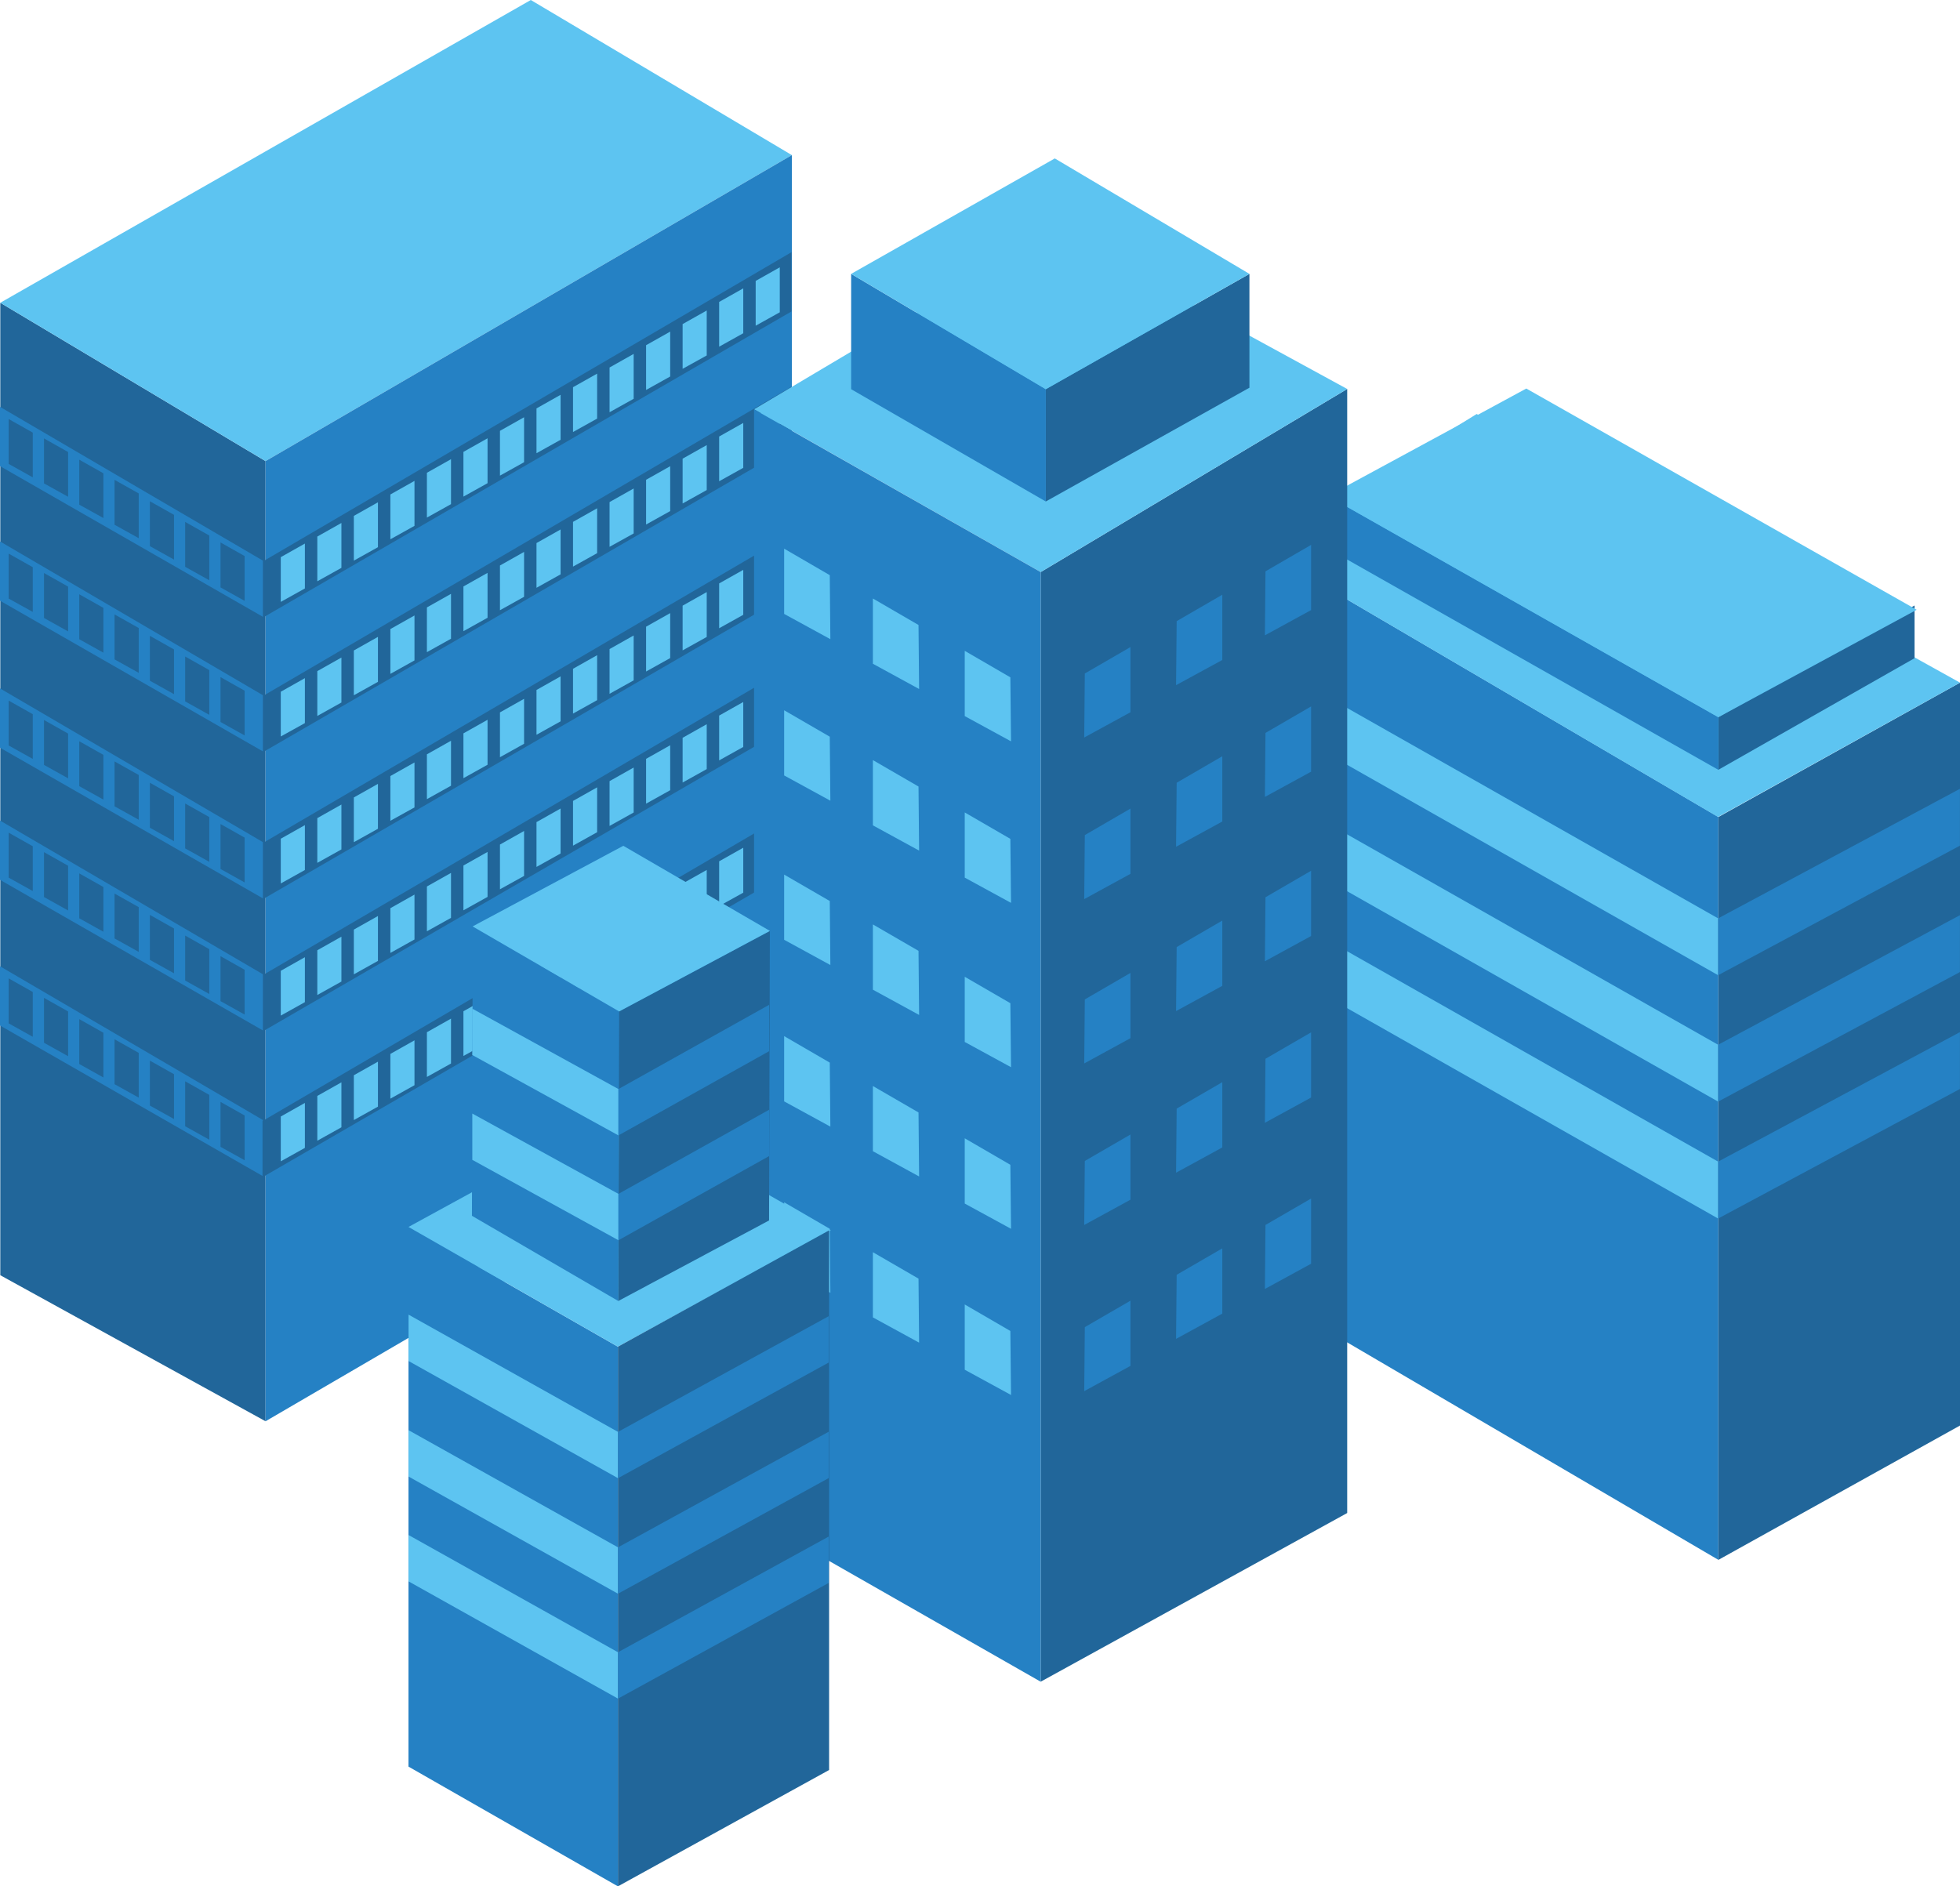
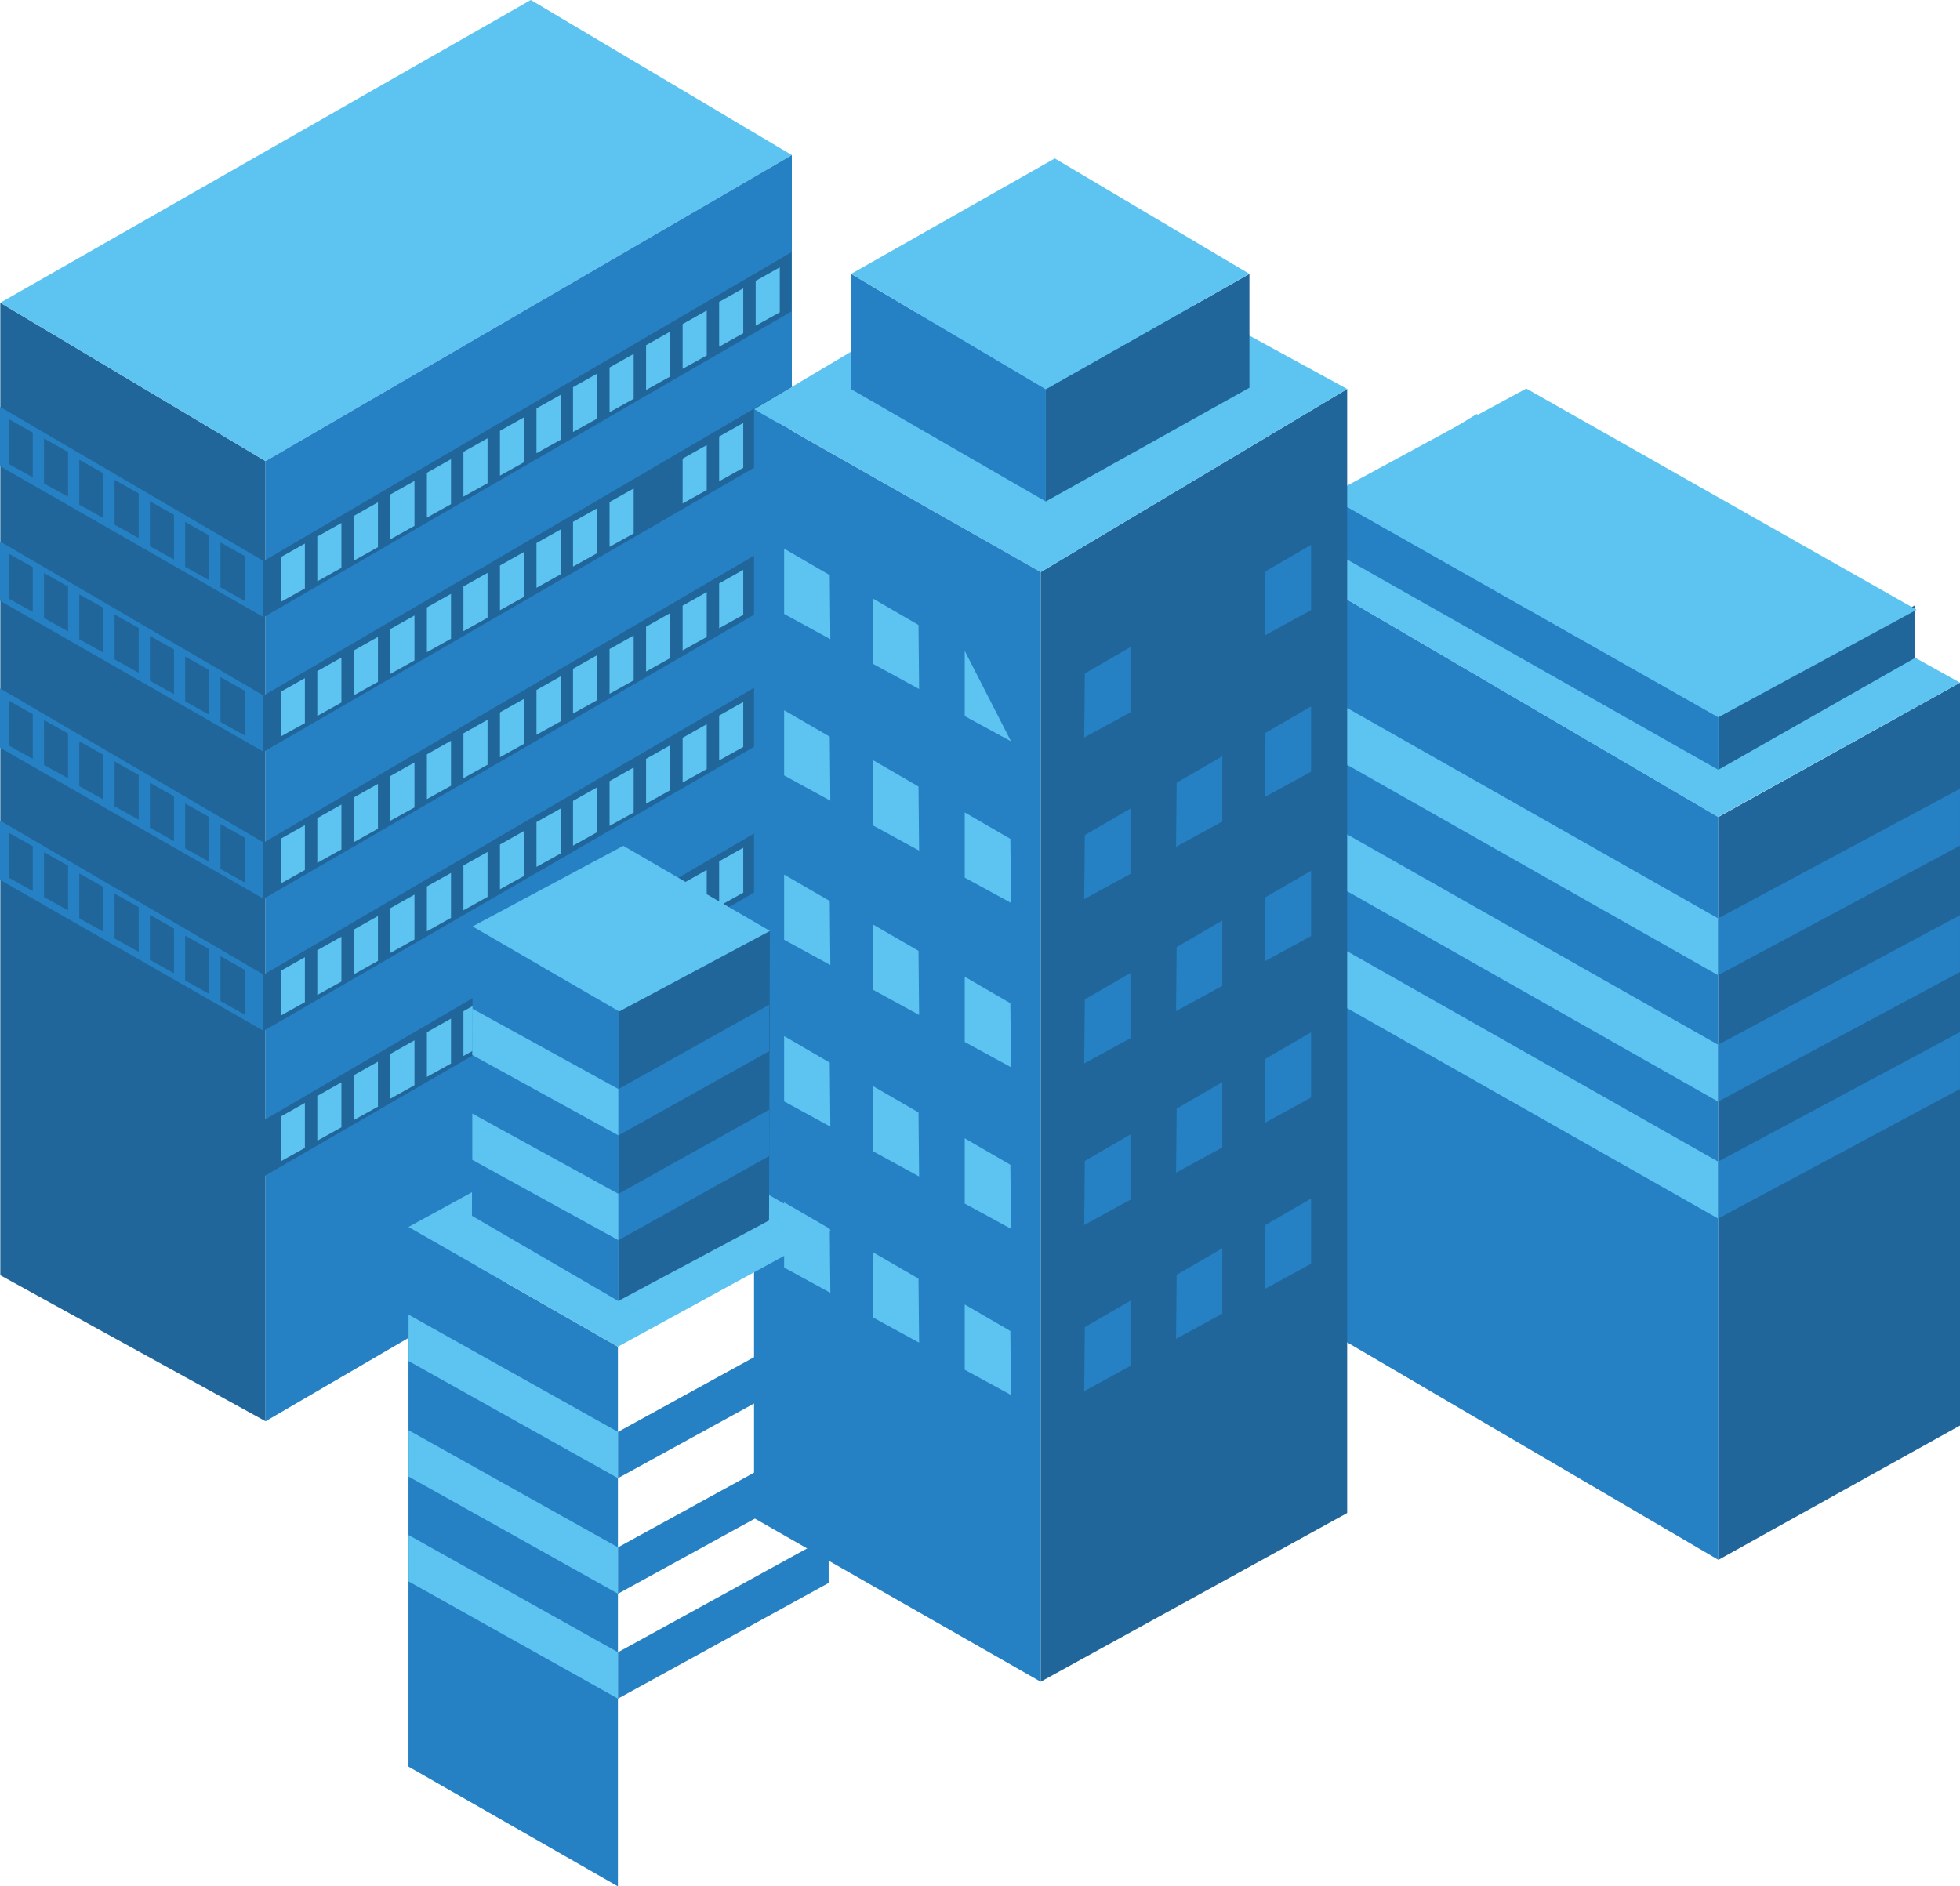
<svg xmlns="http://www.w3.org/2000/svg" width="481" height="463" viewBox="0 0 481 463" fill="none">
  <g clip-path="url(#clip0_9_2)">
    <path d="M65.168 348.845L0.073 313.003V74.31L65.168 113.177V348.845Z" fill="#21669A" />
    <path d="M0.073 74.31L130.263 0L194.324 38.07L65.168 113.177L0.073 74.31Z" fill="#5DC4F1" />
    <path d="M65.168 113.177L194.324 38.07V273.52L65.168 348.845V113.177Z" fill="#2581C4" />
    <path d="M194.233 76.448L64.424 151.646V137.856L194.233 61.898V76.448Z" fill="#21669A" />
    <path d="M128.611 113.449V102.414L122.695 105.748V116.747L128.611 113.449Z" fill="#5DC4F1" />
    <path d="M119.647 118.595V107.578L113.73 110.912V121.893L119.647 118.595Z" fill="#5DC4F1" />
    <path d="M110.682 123.741V112.706L104.766 116.04V127.039L110.682 123.741Z" fill="#5DC4F1" />
    <path d="M101.717 129.068V118.033L95.801 121.367V132.366L101.717 129.068Z" fill="#5DC4F1" />
    <path d="M92.752 134.305V123.288L86.836 126.622V137.603L92.752 134.305Z" fill="#5DC4F1" />
    <path d="M83.787 139.378V128.361L77.871 131.696V142.676L83.787 139.378Z" fill="#5DC4F1" />
    <path d="M74.822 144.434V133.417L68.906 136.751V147.732L74.822 144.434Z" fill="#5DC4F1" />
    <path d="M191.366 76.647V65.612L185.45 68.946V79.945L191.366 76.647Z" fill="#5DC4F1" />
    <path d="M182.401 81.793V70.776L176.485 74.11V85.091L182.401 81.793Z" fill="#5DC4F1" />
    <path d="M173.436 87.247V76.212L167.52 79.546V90.527L173.436 87.247Z" fill="#5DC4F1" />
    <path d="M164.471 92.412V81.395L158.555 84.729V95.709L164.471 92.412Z" fill="#5DC4F1" />
    <path d="M155.506 97.884V86.867L149.59 90.201V101.182L155.506 97.884Z" fill="#5DC4F1" />
    <path d="M146.541 102.74V91.705L140.625 95.039V106.038L146.541 102.74Z" fill="#5DC4F1" />
    <path d="M137.576 107.94V96.905L131.66 100.239V111.238L137.576 107.94Z" fill="#5DC4F1" />
    <path d="M194.233 109.48L64.424 184.678V170.889L194.233 94.93V109.48Z" fill="#21669A" />
    <path d="M128.611 146.481V135.464L122.695 138.799V149.779L128.611 146.481Z" fill="#5DC4F1" />
    <path d="M119.647 151.627V140.61L113.73 143.945V154.925L119.647 151.627Z" fill="#5DC4F1" />
    <path d="M110.682 156.773V145.757L104.766 149.091V160.071L110.682 156.773Z" fill="#5DC4F1" />
    <path d="M101.717 162.101V151.066L95.801 154.4V165.399L101.717 162.101Z" fill="#5DC4F1" />
    <path d="M92.752 167.355V156.32L86.836 159.655V170.653L92.752 167.355Z" fill="#5DC4F1" />
    <path d="M83.787 172.429V161.394L77.871 164.728V175.727L83.787 172.429Z" fill="#5DC4F1" />
    <path d="M74.822 177.484V166.449L68.906 169.784V180.764L74.822 177.484Z" fill="#5DC4F1" />
    <path d="M191.366 109.68V98.663L185.45 101.997V112.978L191.366 109.68Z" fill="#5DC4F1" />
    <path d="M182.401 114.826V103.809L176.485 107.143V118.124L182.401 114.826Z" fill="#5DC4F1" />
    <path d="M173.436 120.28V109.245L167.52 112.579V123.578L173.436 120.28Z" fill="#5DC4F1" />
-     <path d="M164.471 125.444V114.427L158.555 117.761V128.742L164.471 125.444Z" fill="#5DC4F1" />
    <path d="M155.506 130.934V119.899L149.59 123.233V134.214L155.506 130.934Z" fill="#5DC4F1" />
    <path d="M146.541 135.773V124.756L140.625 128.09V139.07L146.541 135.773Z" fill="#5DC4F1" />
    <path d="M137.576 140.973V129.956L131.66 133.29V144.271L137.576 140.973Z" fill="#5DC4F1" />
    <path d="M194.233 145.557L64.424 220.755V206.966L194.233 131.007V145.557Z" fill="#21669A" />
    <path d="M128.611 182.558V171.523L122.695 174.857V185.856L128.611 182.558Z" fill="#5DC4F1" />
    <path d="M119.647 187.704V176.669L113.73 180.003V191.002L119.647 187.704Z" fill="#5DC4F1" />
    <path d="M110.682 192.85V181.815L104.766 185.149V196.148L110.682 192.85Z" fill="#5DC4F1" />
    <path d="M101.717 198.177V187.142L95.801 190.477V201.457L101.717 198.177Z" fill="#5DC4F1" />
    <path d="M92.752 203.414V192.397L86.836 195.731V206.712L92.752 203.414Z" fill="#5DC4F1" />
    <path d="M83.787 208.488V197.471L77.871 200.805V211.786L83.787 208.488Z" fill="#5DC4F1" />
    <path d="M74.822 213.543V202.526L68.906 205.86V216.841L74.822 213.543Z" fill="#5DC4F1" />
    <path d="M191.366 145.757V134.722L185.45 138.056V149.054L191.366 145.757Z" fill="#5DC4F1" />
    <path d="M182.401 150.903V139.868L176.485 143.202V154.2L182.401 150.903Z" fill="#5DC4F1" />
    <path d="M173.436 156.339V145.322L167.52 148.656V159.636L173.436 156.339Z" fill="#5DC4F1" />
    <path d="M164.471 161.521V150.486L158.555 153.82V164.819L164.471 161.521Z" fill="#5DC4F1" />
    <path d="M155.506 166.993V155.976L149.59 159.31V170.291L155.506 166.993Z" fill="#5DC4F1" />
    <path d="M146.541 171.849V160.814L140.625 164.148V175.147L146.541 171.849Z" fill="#5DC4F1" />
    <path d="M137.576 177.05V166.015L131.66 169.349V180.347L137.576 177.05Z" fill="#5DC4F1" />
    <path d="M194.233 177.992L64.424 253.19V239.382L194.233 163.442V177.992Z" fill="#21669A" />
    <path d="M128.611 214.993V203.958L122.695 207.292V218.272L128.611 214.993Z" fill="#5DC4F1" />
    <path d="M119.647 220.139V209.104L113.73 212.438V223.437L119.647 220.139Z" fill="#5DC4F1" />
    <path d="M110.682 225.285V214.25L104.766 217.584V228.583L110.682 225.285Z" fill="#5DC4F1" />
    <path d="M101.717 230.594V219.577L95.801 222.911V233.892L101.717 230.594Z" fill="#5DC4F1" />
    <path d="M92.752 235.849V224.832L86.836 228.166V239.147L92.752 235.849Z" fill="#5DC4F1" />
    <path d="M83.787 240.922V229.905L77.871 233.239V244.22L83.787 240.922Z" fill="#5DC4F1" />
    <path d="M74.822 245.978V234.943L68.906 238.277V249.276L74.822 245.978Z" fill="#5DC4F1" />
    <path d="M191.366 178.191V167.156L185.45 170.49V181.471L191.366 178.191Z" fill="#5DC4F1" />
    <path d="M182.401 183.337V172.302L176.485 175.636V186.635L182.401 183.337Z" fill="#5DC4F1" />
    <path d="M173.436 188.773V177.756L167.52 181.09V192.071L173.436 188.773Z" fill="#5DC4F1" />
    <path d="M164.471 193.956V182.921L158.555 186.255V197.253L164.471 193.956Z" fill="#5DC4F1" />
    <path d="M155.506 199.428V188.393L149.59 191.727V202.726L155.506 199.428Z" fill="#5DC4F1" />
    <path d="M146.541 204.266V193.249L140.625 196.583V207.564L146.541 204.266Z" fill="#5DC4F1" />
    <path d="M137.576 209.484V198.449L131.66 201.783V212.782L137.576 209.484Z" fill="#5DC4F1" />
    <path d="M0 114.409L64.514 151.392V137.603L0 99.859V114.409Z" fill="#2581C4" />
    <path d="M2.123 113.866V102.849L8.039 106.183V117.163L2.123 113.866Z" fill="#21669A" />
    <path d="M10.798 118.649V107.614L16.714 110.948V121.929L10.798 118.649Z" fill="#21669A" />
    <path d="M19.454 123.868V112.833L25.37 116.167V127.147L19.454 123.868Z" fill="#21669A" />
    <path d="M28.11 128.796V117.779L34.045 121.113V132.094L28.11 128.796Z" fill="#21669A" />
    <path d="M36.785 134.051V123.034L42.701 126.368V137.349L36.785 134.051Z" fill="#21669A" />
    <path d="M45.441 139.125V128.108L51.358 131.442V142.423L45.441 139.125Z" fill="#21669A" />
    <path d="M54.116 144.18V133.145L60.032 136.479V147.478L54.116 144.18Z" fill="#21669A" />
    <path d="M0 147.442L64.514 184.424V170.635L0 132.891V147.442Z" fill="#2581C4" />
    <path d="M2.123 146.916V135.881L8.039 139.215V150.196L2.123 146.916Z" fill="#21669A" />
    <path d="M10.798 151.682V140.647L16.714 143.981V154.98L10.798 151.682Z" fill="#21669A" />
    <path d="M19.454 156.9V145.865L25.37 149.199V160.198L19.454 156.9Z" fill="#21669A" />
    <path d="M28.11 161.847V150.812L34.045 154.146V165.145L28.11 161.847Z" fill="#21669A" />
    <path d="M36.785 167.084V156.067L42.701 159.401V170.382L36.785 167.084Z" fill="#21669A" />
    <path d="M45.441 172.157V161.14L51.358 164.474V175.455L45.441 172.157Z" fill="#21669A" />
    <path d="M54.116 177.213V166.196L60.032 169.53V180.511L54.116 177.213Z" fill="#21669A" />
    <path d="M0 183.518L64.514 220.501V206.694L0 168.968V183.518Z" fill="#2581C4" />
    <path d="M2.123 182.975V171.958L8.039 175.292V186.273L2.123 182.975Z" fill="#21669A" />
    <path d="M10.798 187.74V176.724L16.714 180.058V191.038L10.798 187.74Z" fill="#21669A" />
    <path d="M19.454 192.959V181.942L25.37 185.276V196.257L19.454 192.959Z" fill="#21669A" />
    <path d="M28.11 197.906V186.889L34.045 190.223V201.204L28.11 197.906Z" fill="#21669A" />
    <path d="M36.785 203.161V192.125L42.701 195.46V206.458L36.785 203.161Z" fill="#21669A" />
    <path d="M45.441 208.234V197.217L51.358 200.551V211.532L45.441 208.234Z" fill="#21669A" />
    <path d="M54.116 213.29V202.255L60.032 205.589V216.587L54.116 213.29Z" fill="#21669A" />
    <path d="M0 215.953L64.514 252.918V239.128L0 201.403V215.953Z" fill="#2581C4" />
    <path d="M2.123 215.41V204.375L8.039 207.709V218.707L2.123 215.41Z" fill="#21669A" />
    <path d="M10.798 220.175V209.158L16.714 212.492V223.473L10.798 220.175Z" fill="#21669A" />
    <path d="M19.454 225.394V214.377L25.37 217.711V228.691L19.454 225.394Z" fill="#21669A" />
    <path d="M28.11 230.34V219.323L34.045 222.658V233.638L28.11 230.34Z" fill="#21669A" />
    <path d="M36.785 235.595V224.56L42.701 227.894V238.893L36.785 235.595Z" fill="#21669A" />
    <path d="M45.441 240.669V229.634L51.358 232.968V243.967L45.441 240.669Z" fill="#21669A" />
    <path d="M54.116 245.724V234.689L60.032 238.023V249.022L54.116 245.724Z" fill="#21669A" />
-     <path d="M0 251.704L64.514 288.686V274.897L0 237.172V251.704Z" fill="#2581C4" />
    <path d="M2.123 251.178V240.143L8.039 243.477V254.476L2.123 251.178Z" fill="#21669A" />
    <path d="M10.798 255.944V244.927L16.714 248.261V259.242L10.798 255.944Z" fill="#21669A" />
    <path d="M19.454 261.162V250.145L25.37 253.479V264.46L19.454 261.162Z" fill="#21669A" />
    <path d="M28.11 266.109V255.092L34.045 258.426V269.407L28.11 266.109Z" fill="#21669A" />
    <path d="M36.785 271.364V260.329L42.701 263.663V274.662L36.785 271.364Z" fill="#21669A" />
    <path d="M45.441 276.437V265.402L51.358 268.736V279.735L45.441 276.437Z" fill="#21669A" />
    <path d="M54.116 281.493V270.458L60.032 273.792V284.773L54.116 281.493Z" fill="#21669A" />
    <path d="M194.233 213.761L64.424 288.94V275.151L194.233 199.21V213.761Z" fill="#21669A" />
    <path d="M128.611 250.743V239.726L122.695 243.06V254.041L128.611 250.743Z" fill="#5DC4F1" />
    <path d="M119.647 255.908V244.873L113.73 248.207V259.187L119.647 255.908Z" fill="#5DC4F1" />
    <path d="M110.682 261.035V250.019L104.766 253.353V264.333L110.682 261.035Z" fill="#5DC4F1" />
    <path d="M101.717 266.363V255.346L95.801 258.68V269.661L101.717 266.363Z" fill="#5DC4F1" />
    <path d="M92.752 271.618V260.583L86.836 263.917V274.915L92.752 271.618Z" fill="#5DC4F1" />
    <path d="M83.787 276.691V265.656L77.871 268.99V279.989L83.787 276.691Z" fill="#5DC4F1" />
    <path d="M74.822 281.746V270.711L68.906 274.046V285.044L74.822 281.746Z" fill="#5DC4F1" />
    <path d="M191.366 213.942V202.925L185.45 206.259V217.24L191.366 213.942Z" fill="#5DC4F1" />
    <path d="M182.401 219.106V208.071L176.485 211.405V222.386L182.401 219.106Z" fill="#5DC4F1" />
    <path d="M173.436 224.542V213.525L167.52 216.859V227.84L173.436 224.542Z" fill="#5DC4F1" />
    <path d="M164.471 229.724V218.689L158.555 222.023V233.022L164.471 229.724Z" fill="#5DC4F1" />
    <path d="M155.506 235.196V224.161L149.59 227.495V238.494L155.506 235.196Z" fill="#5DC4F1" />
    <path d="M146.541 240.034V229.018L140.625 232.352V243.332L146.541 240.034Z" fill="#5DC4F1" />
    <path d="M137.576 245.253V234.218L131.66 237.552V248.533L137.576 245.253Z" fill="#5DC4F1" />
    <path d="M117.414 318.331V265.439L145.815 249.33V301.642L117.414 318.331Z" fill="#5DC4F1" />
    <path d="M309.161 316.917L421.694 382.856V200.515L309.161 134.577V316.917Z" fill="#2581C4" />
    <path d="M421.694 200.533L481 167.555V349.895L421.694 382.874" fill="#21669A" />
    <path d="M309.161 134.595L362.388 101.616L481 167.555L421.603 200.515L309.161 134.595Z" fill="#5DC4F1" />
    <path d="M469.839 161.557L421.676 188.954V176.035L469.839 148.62V161.557Z" fill="#21669A" />
    <path d="M421.694 176.035L325.893 121.748V134.667L421.694 188.954" fill="#2581C4" />
    <path d="M421.694 176.035L325.893 121.748L374.565 95.365L470.366 149.67" fill="#5DC4F1" />
    <path d="M309.052 175.509L421.64 239.364V225.412L309.052 161.557V175.509Z" fill="#5DC4F1" />
    <path d="M480.982 207.564L421.639 239.364V225.412L480.982 193.611V207.564Z" fill="#2581C4" />
    <path d="M309.052 206.531L421.64 270.385V256.433L309.052 192.578V206.531Z" fill="#5DC4F1" />
    <path d="M480.982 238.585L421.639 270.385V256.433L480.982 224.633V238.585Z" fill="#2581C4" />
    <path d="M309.052 235.233L421.64 299.087V285.117L309.052 221.262V235.233Z" fill="#5DC4F1" />
    <path d="M480.982 267.287L421.639 299.087V285.117L480.982 253.334V267.287Z" fill="#2581C4" />
    <path d="M255.39 412.772L330.612 371.368V95.474L255.39 140.411V412.772Z" fill="#21669A" />
    <path d="M330.612 95.474L259.128 56.462L185.068 100.457L255.39 140.411L330.612 95.474Z" fill="#5DC4F1" />
    <path d="M255.39 140.411L185.05 100.475V372.618L255.39 412.772V140.411Z" fill="#2581C4" />
    <path d="M208.878 95.528V67.225L256.642 95.528V123.089L208.878 95.528Z" fill="#2581C4" />
    <path d="M306.62 67.225L256.642 95.528V123.089L306.62 95.166V67.225Z" fill="#21669A" />
    <path d="M208.878 67.225L258.856 38.885L306.62 67.225L256.642 95.528L208.878 67.225Z" fill="#5DC4F1" />
    <path d="M192.436 134.667L203.633 141.172L203.778 156.882L192.436 150.685V134.667Z" fill="#5DC4F1" />
    <path d="M214.213 146.898L225.41 153.403L225.556 169.113L214.213 162.916V146.898Z" fill="#5DC4F1" />
-     <path d="M236.753 159.745L247.95 166.25L248.113 181.96L236.753 175.763V159.745Z" fill="#5DC4F1" />
+     <path d="M236.753 159.745L248.113 181.96L236.753 175.763V159.745Z" fill="#5DC4F1" />
    <path d="M192.436 174.332L203.633 180.819L203.778 196.529L192.436 190.332V174.332Z" fill="#5DC4F1" />
    <path d="M214.213 186.563L225.41 193.05L225.556 208.778L214.213 202.581V186.563Z" fill="#5DC4F1" />
    <path d="M236.753 199.41L247.95 205.897L248.113 221.607L236.753 215.41V199.41Z" fill="#5DC4F1" />
    <path d="M192.436 214.667L203.633 221.154L203.778 236.864L192.436 230.667V214.667Z" fill="#5DC4F1" />
    <path d="M214.213 226.898L225.41 233.385L225.556 249.113L214.213 242.916V226.898Z" fill="#5DC4F1" />
    <path d="M236.753 239.745L247.95 246.232L248.113 261.942L236.753 255.745V239.745Z" fill="#5DC4F1" />
    <path d="M192.436 254.313L203.633 260.818L203.778 276.528L192.436 270.331V254.313Z" fill="#5DC4F1" />
    <path d="M214.213 266.562L225.41 273.049L225.556 288.759L214.213 282.562V266.562Z" fill="#5DC4F1" />
    <path d="M236.753 279.391L247.95 285.896L248.113 301.606L236.753 295.409V279.391Z" fill="#5DC4F1" />
    <path d="M192.436 295.101L203.633 301.606L203.778 317.316L192.436 311.119V295.101Z" fill="#5DC4F1" />
    <path d="M214.213 307.35L225.41 313.837L225.556 329.547L214.213 323.35V307.35Z" fill="#5DC4F1" />
    <path d="M236.753 320.179L247.95 326.684L248.113 342.394L236.753 336.197V320.179Z" fill="#5DC4F1" />
    <path d="M321.756 133.743L310.559 140.23L310.413 155.94L321.756 149.743V133.743Z" fill="#2581C4" />
-     <path d="M299.96 145.974L288.763 152.461L288.618 168.171L299.96 161.992V145.974Z" fill="#2581C4" />
    <path d="M277.421 158.821L266.224 165.308L266.079 181.018L277.421 174.821V158.821Z" fill="#2581C4" />
    <path d="M321.756 173.389L310.559 179.894L310.413 195.604L321.756 189.407V173.389Z" fill="#2581C4" />
    <path d="M299.96 185.62L288.763 192.125L288.618 207.835L299.96 201.638V185.62Z" fill="#2581C4" />
    <path d="M277.421 198.467L266.224 204.972L266.079 220.682L277.421 214.485V198.467Z" fill="#2581C4" />
    <path d="M321.756 213.724L310.559 220.229L310.413 235.939L321.756 229.742V213.724Z" fill="#2581C4" />
    <path d="M299.96 225.955L288.763 232.46L288.618 248.17L299.96 241.973V225.955Z" fill="#2581C4" />
    <path d="M277.421 238.802L266.224 245.307L266.079 261.017L277.421 254.82V238.802Z" fill="#2581C4" />
    <path d="M321.756 253.389L310.559 259.876L310.413 275.586L321.756 269.389V253.389Z" fill="#2581C4" />
    <path d="M299.96 265.62L288.763 272.107L288.618 287.835L299.96 281.638V265.62Z" fill="#2581C4" />
    <path d="M277.421 278.467L266.224 284.954L266.079 300.664L277.421 294.467V278.467Z" fill="#2581C4" />
    <path d="M321.756 294.177L310.559 300.664L310.413 316.374L321.756 310.177V294.177Z" fill="#2581C4" />
    <path d="M299.96 306.408L288.763 312.895L288.618 328.623L299.96 322.426V306.408Z" fill="#2581C4" />
    <path d="M277.421 319.255L266.224 325.742L266.079 341.452L277.421 335.255V319.255Z" fill="#2581C4" />
    <path d="M100.247 433.61L151.641 463V330.543L100.247 301.153V433.61Z" fill="#2581C4" />
    <path d="M152.475 272.596L203.887 301.986L151.641 330.543L100.247 301.153L152.475 272.596Z" fill="#5DC4F1" />
-     <path d="M203.47 434.443L151.641 463V330.543L203.47 301.986V434.443Z" fill="#21669A" />
    <path d="M115.817 298.417L151.731 319.327L151.949 248.207L116.017 227.296L115.817 298.417Z" fill="#2581C4" />
    <path d="M188.734 299.558L151.731 319.327L151.949 248.207L188.934 228.438L188.734 299.558Z" fill="#21669A" />
    <path d="M152.965 207.6L115.981 227.387L151.949 248.261L188.952 228.492L152.965 207.6Z" fill="#5DC4F1" />
    <path d="M100.265 334.059L151.659 362.815V351.454L100.265 322.679V334.059Z" fill="#5DC4F1" />
    <path d="M203.361 334.439L151.659 362.815V351.454L203.361 323.06V334.439Z" fill="#2581C4" />
    <path d="M100.265 362.416L151.659 391.173V379.793L100.265 351.037V362.416Z" fill="#5DC4F1" />
    <path d="M203.361 362.797L151.659 391.173V379.793L203.361 351.418V362.797Z" fill="#2581C4" />
    <path d="M100.265 388.147L151.659 416.921V405.542L100.265 376.767V388.147Z" fill="#5DC4F1" />
    <path d="M203.361 388.527L151.659 416.921V405.542L203.361 377.148V388.527Z" fill="#2581C4" />
    <path d="M115.908 258.952L151.768 278.684V267.305L115.908 247.572V258.952Z" fill="#5DC4F1" />
    <path d="M188.752 258.009L151.768 278.684V267.305L188.752 246.63V258.009Z" fill="#2581C4" />
    <path d="M115.908 284.682L151.768 304.415V293.035L115.908 273.321V284.682Z" fill="#5DC4F1" />
    <path d="M188.752 283.758L151.768 304.415V293.035L188.752 272.379V283.758Z" fill="#2581C4" />
  </g>
  <defs>
    <clipPath id="clip0_9_2">
      <rect width="481" height="463" fill="white" />
    </clipPath>
  </defs>
</svg>